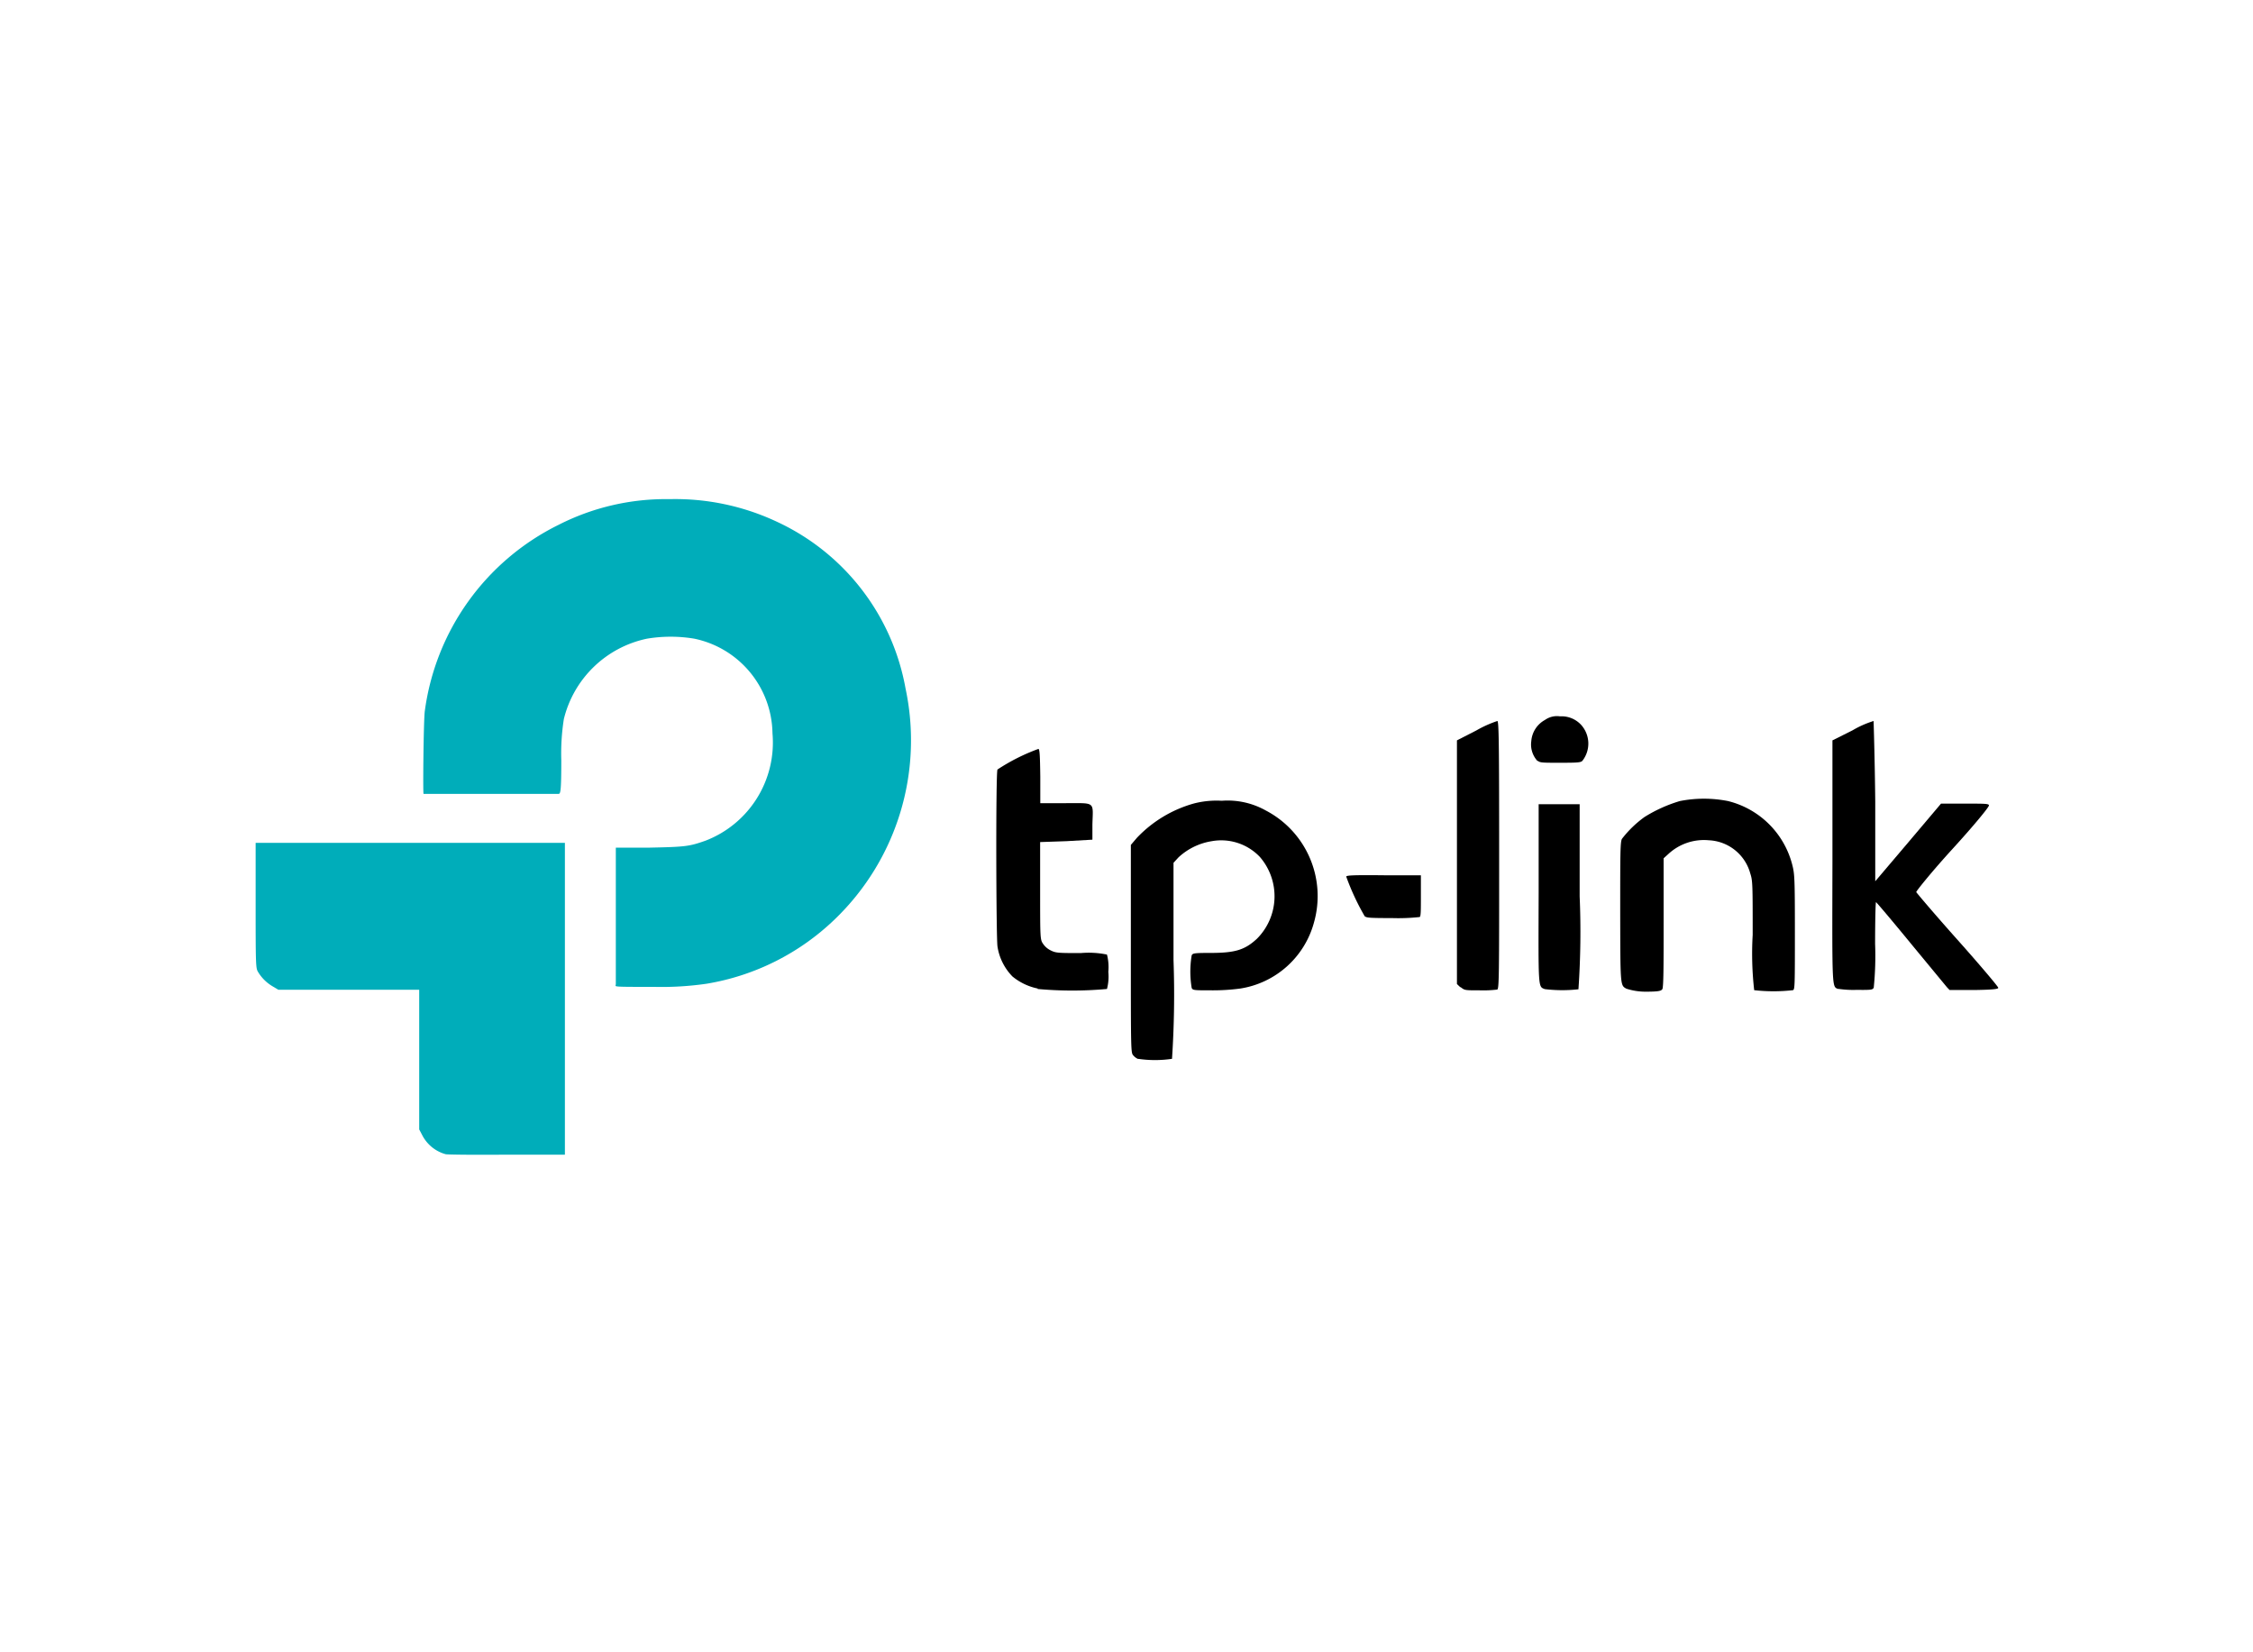
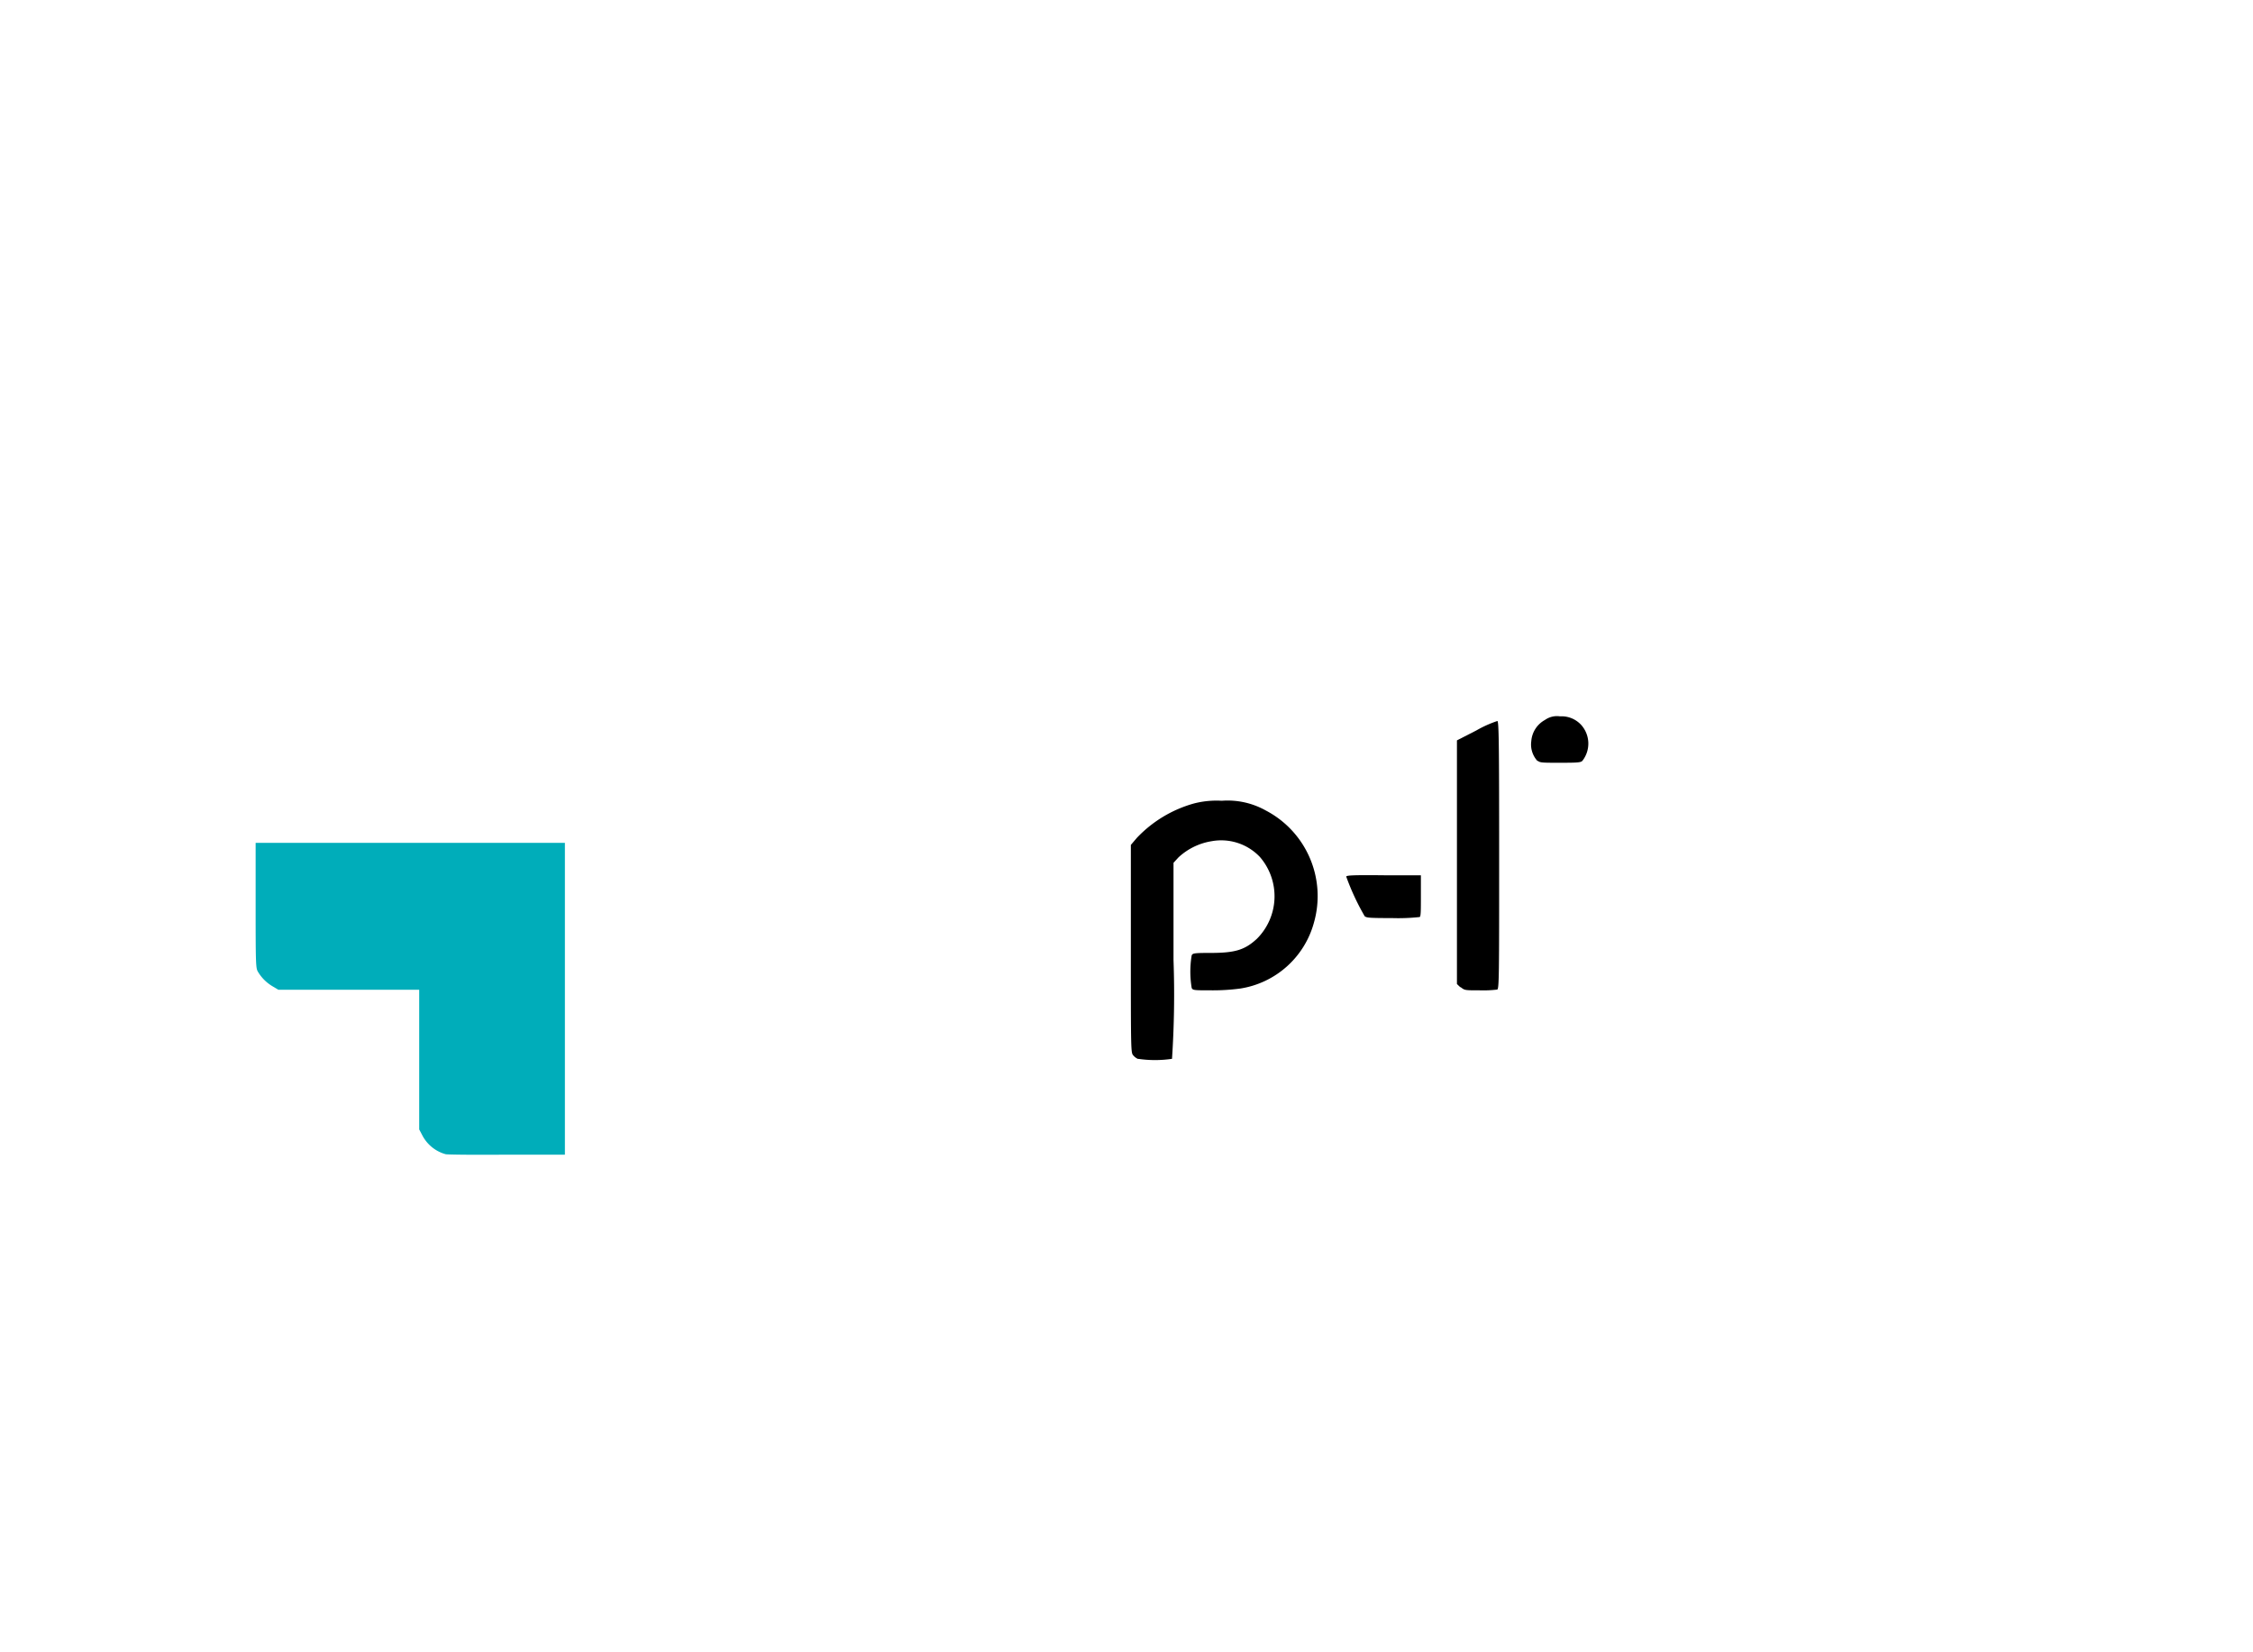
<svg xmlns="http://www.w3.org/2000/svg" id="Layer_1" data-name="Layer 1" viewBox="0 0 150 110">
  <defs>
    <style>.cls-1{fill:#00adba;}</style>
  </defs>
  <g id="g3777">
    <path id="path3775" class="cls-1" d="M29.67,76.84a2.5,2.5,0,0,1-1.57-1.29l-.19-.36,0-4.65,0-4.65-4.69,0-4.69,0-.37-.22a2.76,2.76,0,0,1-1-1c-.13-.23-.14-.58-.14-4.34V56.11H37.61V76.87H33.76C31.64,76.89,29.8,76.87,29.67,76.84Z" />
-     <path id="path3761" class="cls-1" d="M41,65.52c0-.06,0-2.13,0-4.6l0-4.49,2.28,0c2.36-.05,2.61-.08,3.71-.47a7,7,0,0,0,4.44-7.14,6.53,6.53,0,0,0-5.2-6.3,9.58,9.58,0,0,0-3.16,0,7.22,7.22,0,0,0-5.53,5.35,14.81,14.81,0,0,0-.17,2.75c0,2-.05,2.22-.17,2.23-.73,0-8.95,0-9,0s0-4.86.08-5.49a16.22,16.22,0,0,1,8.91-12.42,15.72,15.72,0,0,1,7.39-1.71,15.92,15.92,0,0,1,7.22,1.54,15.18,15.18,0,0,1,8.49,11.07,16.53,16.53,0,0,1-4.71,15.36,16.09,16.09,0,0,1-8.53,4.29,20.89,20.89,0,0,1-3.49.21c-2.11,0-2.55,0-2.58-.07Z" />
  </g>
  <g id="g3781">
    <path id="path3773" d="M75.77,70.5a.87.87,0,0,1-.32-.24c-.16-.18-.16-.29-.16-7.1V56.25l.4-.47a8.3,8.3,0,0,1,3.8-2.29,6,6,0,0,1,1.85-.18,5.19,5.19,0,0,1,2.92.64,6.43,6.43,0,0,1,3.22,7.47,6.05,6.05,0,0,1-4.9,4.39,13.7,13.7,0,0,1-1.93.12c-1.13,0-1.24,0-1.31-.16a6.59,6.59,0,0,1,0-2.17c.07-.14.17-.16,1.26-.16,1.63,0,2.28-.2,3.08-.94a4,4,0,0,0,.2-5.45A3.55,3.55,0,0,0,80.68,56a4.23,4.23,0,0,0-2.22,1.08l-.33.36v6.48a64.79,64.79,0,0,1-.1,6.57,7.72,7.72,0,0,1-2.26,0Z" />
-     <path id="path3771" d="M69.09,65.81a3.87,3.87,0,0,1-1.68-.8,3.64,3.64,0,0,1-1-2c-.09-.61-.12-11.56,0-11.78a13.09,13.09,0,0,1,2.72-1.37c.09,0,.11.4.13,1.83l0,1.78,1.71,0c2,0,1.8-.13,1.76,1.43l0,1L71,56l-1.75.06s0,1.47,0,3.24c0,3.07,0,3.25.18,3.51a1.3,1.3,0,0,0,.52.46c.34.17.46.18,2,.18a6,6,0,0,1,1.75.1,3.34,3.34,0,0,1,.09,1.15,3.26,3.26,0,0,1-.09,1.14,25.49,25.49,0,0,1-4.62,0Z" />
    <path id="path3769" d="M97.22,65.72,97,65.51V49.29l1.29-.66a7.66,7.66,0,0,1,1.4-.63c.1,0,.12,1.45.12,8.94,0,8,0,8.9-.13,8.94a7.83,7.83,0,0,1-1.16.05c-1,0-1,0-1.27-.21Z" />
-     <path id="path3767" d="M102.85,65.85c-.45-.18-.43.05-.41-6.38l0-5.93h2.73l0,6.13a55.69,55.69,0,0,1-.08,6.19A9.67,9.67,0,0,1,102.85,65.85Z" />
-     <path id="path3765" d="M108.28,65.82c-.41-.23-.4-.16-.41-5.13,0-3.86,0-4.67.12-4.85a7.21,7.21,0,0,1,1.5-1.45,9.57,9.57,0,0,1,2.35-1.06,8.26,8.26,0,0,1,3.21,0,5.87,5.87,0,0,1,4.28,4.26c.15.59.17.89.17,4.45s0,3.84-.13,3.88a11.52,11.52,0,0,1-2.58,0,21.55,21.55,0,0,1-.1-3.68c0-3.34,0-3.61-.16-4.09a3,3,0,0,0-2.76-2.21,3.48,3.48,0,0,0-2.7.92l-.31.28v4.28c0,2.8,0,4.34-.09,4.44s-.17.16-1.14.16A4.16,4.16,0,0,1,108.28,65.82Z" />
-     <path id="path3763" d="M122.41,65.85c-.45-.18-.43.24-.41-8.51l0-8.05,1.34-.67a6.57,6.57,0,0,1,1.4-.62s.08,2.45.11,5.37l0,5.3,2.19-2.58,2.19-2.59h1.59c1.33,0,1.6,0,1.6.12S131.38,55,130,56.51s-2.44,2.83-2.42,2.88,1.24,1.49,2.74,3.17,2.72,3.13,2.72,3.2-.18.13-1.61.15l-1.63,0-.18-.19-2.42-2.93c-1.23-1.5-2.27-2.73-2.3-2.73s-.06,1.24-.06,2.77a21,21,0,0,1-.09,2.92c-.07.15-.17.16-1.14.15a6.82,6.82,0,0,1-1.23-.07Z" />
    <path id="path3759" d="M90.86,61a16.06,16.06,0,0,1-1.23-2.64c0-.09.54-.11,2.51-.09l2.46,0,0,1.36c0,1,0,1.37-.08,1.42a13.22,13.22,0,0,1-1.84.07C91.16,61.12,91,61.1,90.86,61Z" />
    <path id="path2987" d="M102.36,50.66a1.62,1.62,0,0,1-.41-1.32,1.76,1.76,0,0,1,.91-1.41,1.38,1.38,0,0,1,1-.24,1.77,1.77,0,0,1,1.42.58,1.86,1.86,0,0,1,.08,2.37c-.1.12-.28.14-1.45.14s-1.37,0-1.51-.12Z" />
  </g>
</svg>